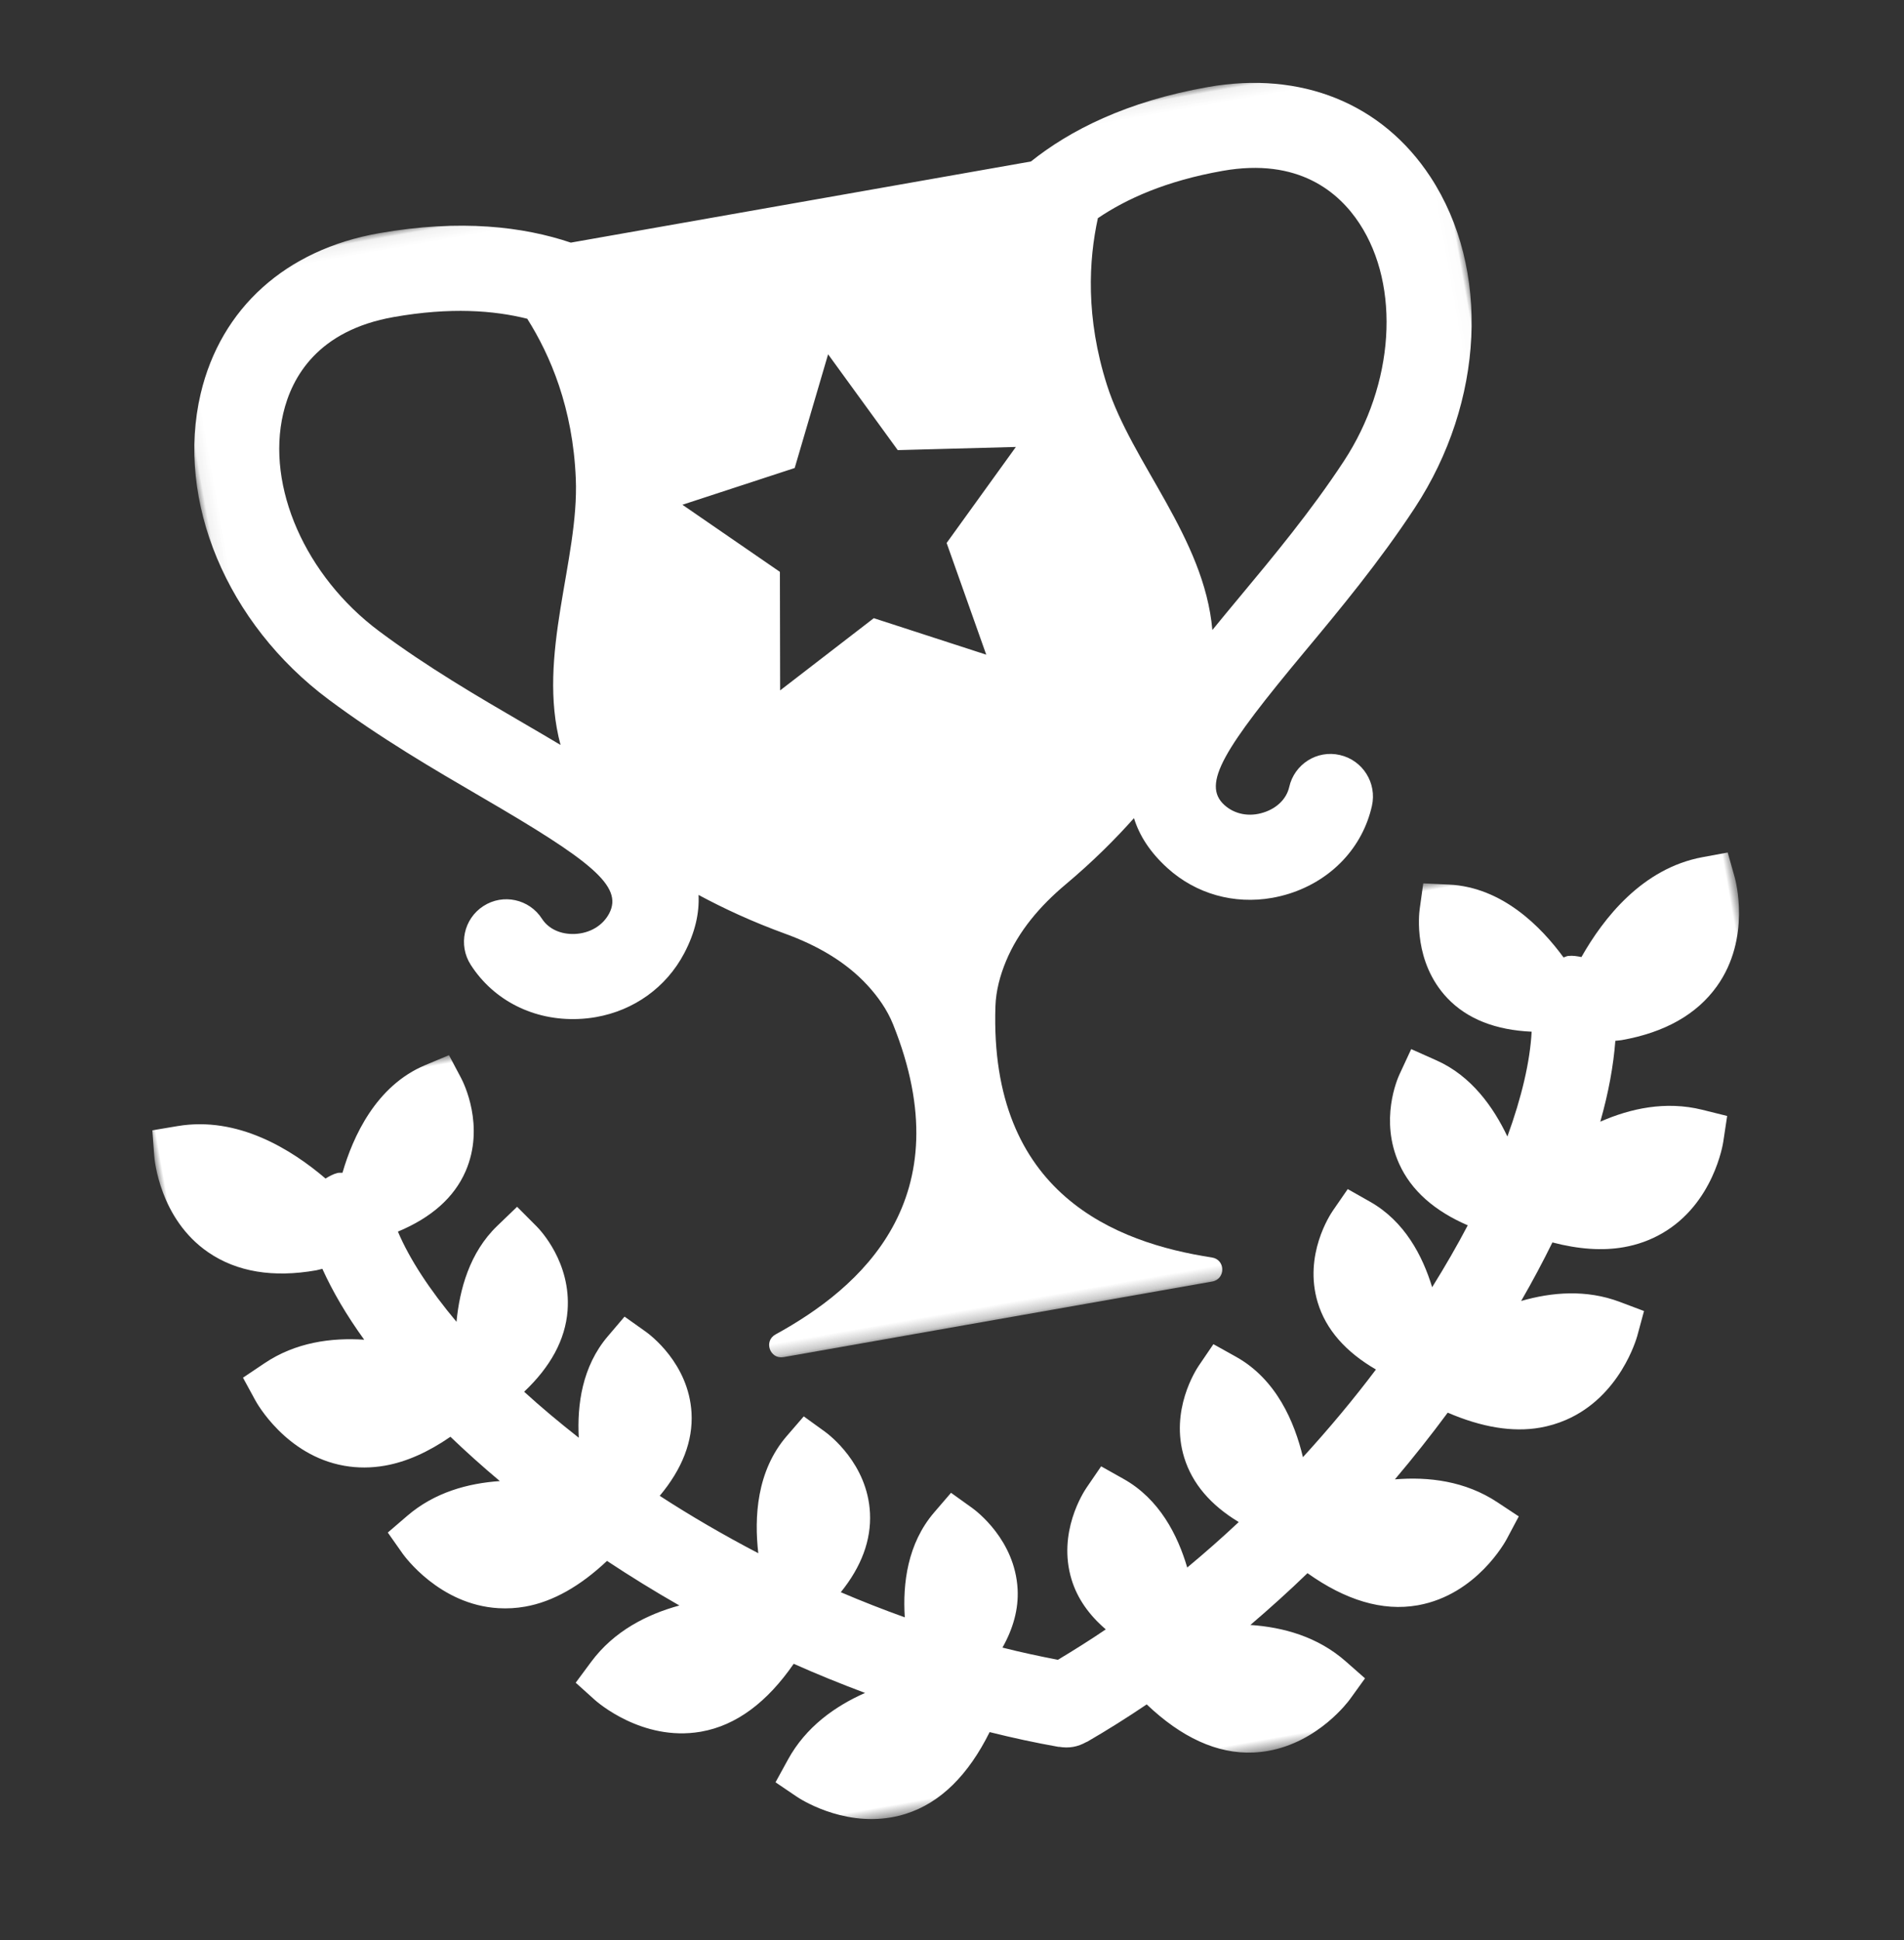
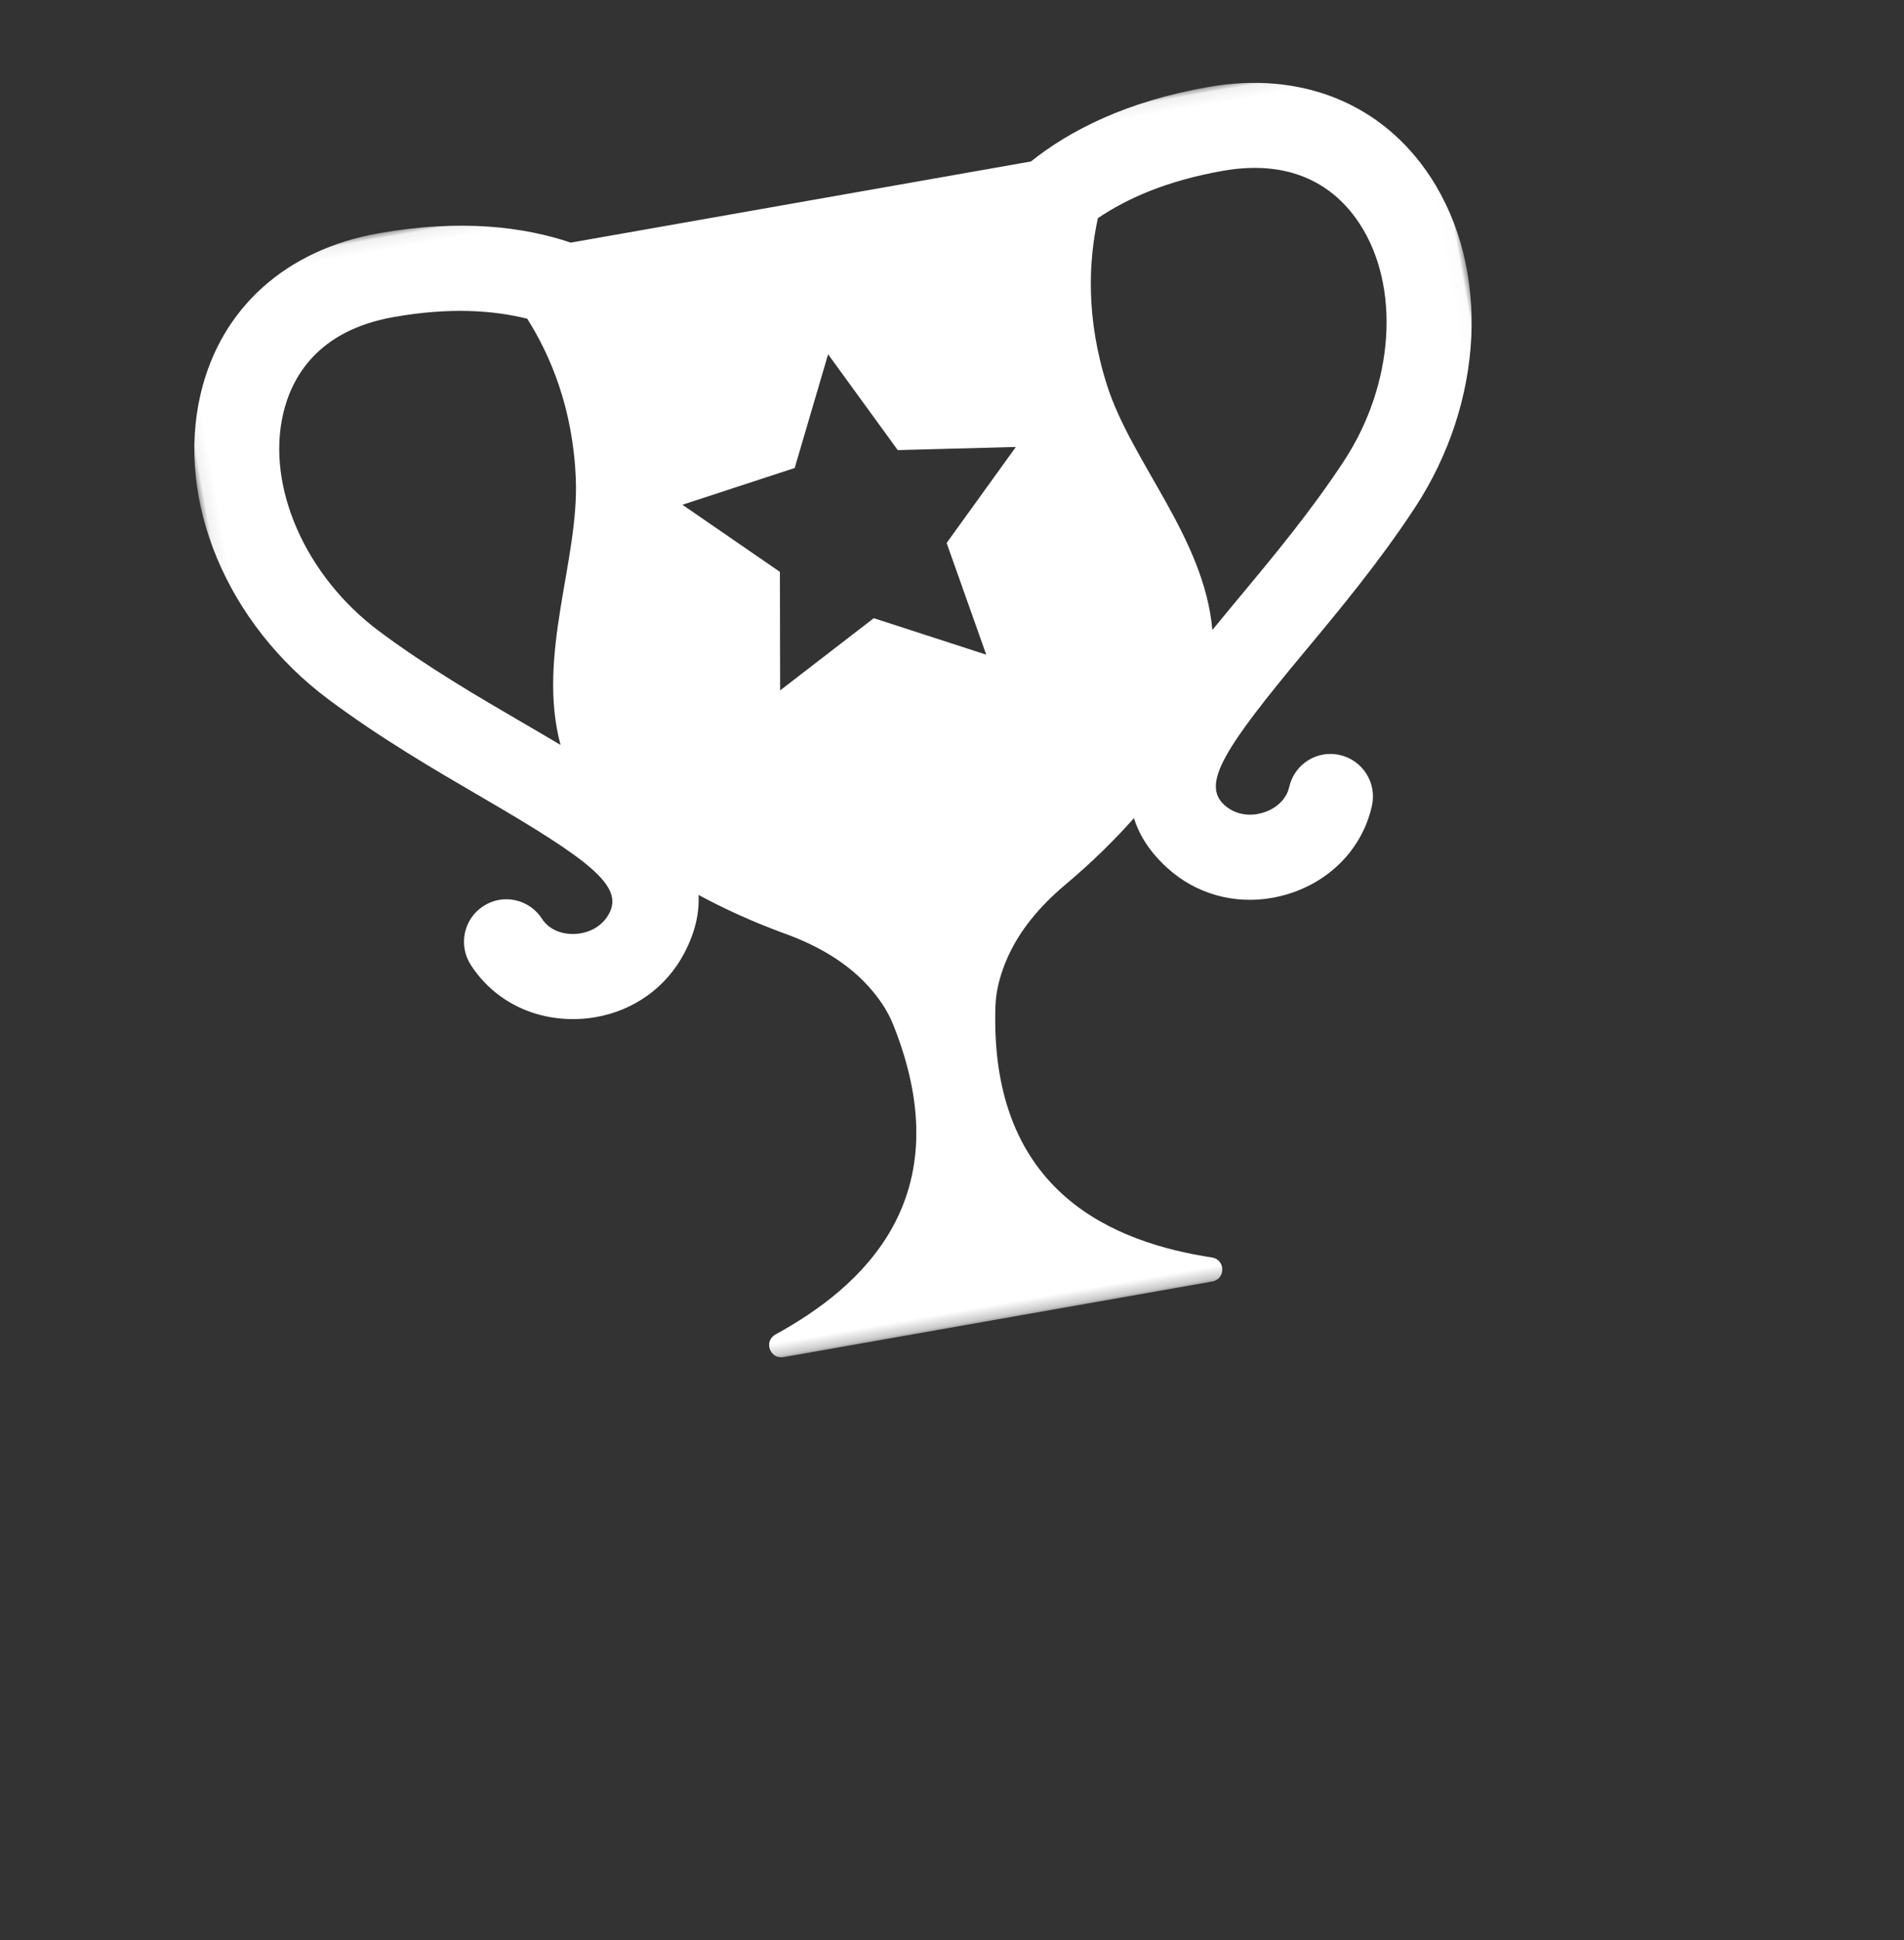
<svg xmlns="http://www.w3.org/2000/svg" xmlns:xlink="http://www.w3.org/1999/xlink" width="158px" height="161px" viewBox="0 0 158 161" version="1.1">
  <rect x="0" y="0" width="158" height="161" fill="#333333" stroke="none" />
  <title>Slice 1</title>
  <desc>Created with Sketch.</desc>
  <defs>
-     <polygon id="path-1" points="0 0.845 133.241 0.845 133.241 69.5 0 69.5" />
    <polygon id="path-3" points="1.067 1.069 107.981 1.069 107.981 98.737 1.067 98.737" />
  </defs>
  <g id="Page-1" stroke="none" stroke-width="1" fill="none" fill-rule="evenodd">
    <g id="bandeau-offre-été" transform="translate(-1511, -288)">
      <g id="illustrations" transform="translate(54, 57)">
        <g id="Group-7" transform="translate(1535.5, 311) rotate(-10) translate(-1535.5, -311) translate(1468, 242)">
          <g id="Group-3" transform="translate(0, 68.431)">
            <mask id="mask-2" fill="white">
              <use xlink:href="#path-1" />
            </mask>
            <g id="Clip-2" />
-             <path d="M121.615,16.512 C125.249,16.512 128.122,15.5 130.176,13.491 C133.695,10.048 133.232,5.056 133.209,4.847 L132.995,2.711 L130.859,2.729 C125.8,2.774 121.908,6.268 119.534,9.146 C119.195,9.013 118.849,8.887 118.466,8.865 C118.324,8.854 118.202,8.91 118.064,8.916 C116.698,6.131 114.087,2.292 109.754,1.316 L107.669,0.845 L107.009,2.886 C106.872,3.311 105.726,7.15 107.981,10.566 C109.305,12.567 111.474,13.877 114.388,14.527 C113.829,16.951 112.624,19.749 110.897,22.742 C110.178,20.14 108.829,17.271 106.203,15.503 L104.296,14.215 L102.977,16.107 C102.738,16.448 100.672,19.556 101.661,23.422 C102.262,25.779 103.875,27.781 106.378,29.429 C105.22,30.93 103.943,32.45 102.577,33.973 C102.244,31.259 101.279,28.199 98.747,26.104 L97.092,24.739 L95.589,26.263 C95.272,26.58 92.527,29.488 93.004,33.559 C93.281,35.899 94.575,38.015 96.798,39.888 C94.557,41.98 92.131,44.026 89.568,46 C89.388,43.012 88.528,39.255 85.538,36.825 L83.88,35.476 L82.385,37.011 C82.074,37.331 79.347,40.261 79.861,44.327 C80.142,46.56 81.331,48.583 83.388,50.376 C81.808,51.41 80.185,52.399 78.522,53.35 C78.212,50.568 77.24,47.358 74.604,45.199 L72.945,43.84 L71.447,45.371 C71.135,45.691 68.398,48.612 68.899,52.678 C69.1,54.311 69.821,55.825 70.975,57.23 C69.546,57.874 68.09,58.462 66.621,59.027 C65.153,58.462 63.697,57.874 62.269,57.23 C63.422,55.826 64.147,54.312 64.348,52.681 C64.843,48.612 62.107,45.691 61.794,45.371 L60.296,43.84 L58.637,45.199 C56.001,47.358 55.031,50.568 54.722,53.35 C53.059,52.398 51.436,51.409 49.855,50.375 C51.911,48.582 53.099,46.56 53.381,44.327 C53.894,40.261 51.167,37.331 50.855,37.011 L49.362,35.473 L47.698,36.828 C44.713,39.256 43.855,43.011 43.674,45.999 C41.112,44.026 38.686,41.98 36.446,39.889 C38.672,38.016 39.964,35.899 40.242,33.559 C40.718,29.488 37.973,26.58 37.657,26.263 L36.154,24.739 L34.504,26.104 C31.967,28.199 31,31.26 30.667,33.975 C29.302,32.451 28.024,30.933 26.866,29.43 C29.37,27.781 30.983,25.78 31.585,23.422 C32.57,19.558 30.513,16.45 30.274,16.107 L28.955,14.215 L27.043,15.5 C24.415,17.27 23.066,20.139 22.345,22.741 C20.619,19.748 19.414,16.95 18.857,14.526 C21.769,13.875 23.936,12.566 25.261,10.566 C27.515,7.15 26.37,3.311 26.233,2.886 L25.573,0.845 L23.487,1.316 C19.157,2.293 16.545,6.131 15.178,8.916 C15.04,8.91 14.922,8.855 14.78,8.865 C14.395,8.887 14.048,9.013 13.708,9.147 C11.335,6.268 7.442,2.774 2.383,2.729 L0.247,2.711 L0.032,4.847 C0.009,5.056 -0.454,10.048 3.066,13.491 C5.119,15.5 7.993,16.512 11.626,16.512 C11.791,16.512 11.98,16.482 12.147,16.478 C12.665,18.499 13.458,20.637 14.544,22.873 C11.879,22.219 8.889,22.101 6.05,23.364 L4.092,24.231 L4.775,26.265 C4.839,26.465 6.475,31.205 11.095,32.885 C12.153,33.271 13.267,33.464 14.432,33.464 C16.236,33.464 18.165,32.977 20.193,32.048 C21.248,33.489 22.376,34.932 23.592,36.38 C20.961,36.101 18.112,36.355 15.536,37.88 L13.694,38.972 L14.605,40.912 C14.697,41.103 16.869,45.619 21.655,46.748 C22.373,46.918 23.106,47.004 23.854,47.004 C26.195,47.004 28.656,46.118 31.2,44.448 C32.881,46.042 34.636,47.607 36.473,49.134 C33.691,49.39 30.756,50.28 28.441,52.477 L26.887,53.95 L28.207,55.639 C28.34,55.805 31.456,59.723 36.374,59.756 L36.438,59.756 C39.411,59.756 42.269,58.288 44.975,55.545 C46.734,56.736 48.545,57.866 50.386,58.954 C47.743,59.606 45.059,60.876 43.124,63.293 L41.782,64.967 L43.321,66.459 C43.459,66.594 46.507,69.5 50.76,69.5 C51.153,69.5 51.557,69.474 51.969,69.421 C54.978,69.025 57.657,67.131 60.003,63.95 C61.786,64.745 63.591,65.482 65.415,66.148 C65.44,66.157 65.465,66.154 65.49,66.161 C65.852,66.286 66.231,66.362 66.621,66.362 C67.011,66.362 67.389,66.286 67.751,66.161 C67.776,66.154 67.801,66.157 67.826,66.148 C69.651,65.482 71.455,64.745 73.239,63.95 C75.584,67.131 78.263,69.025 81.271,69.421 C81.684,69.474 82.087,69.5 82.482,69.5 C86.735,69.5 89.782,66.594 89.92,66.459 L91.455,64.967 L90.116,63.293 C88.183,60.876 85.501,59.606 82.856,58.953 C84.698,57.866 86.511,56.735 88.269,55.543 C90.973,58.288 93.831,59.756 96.807,59.756 L96.868,59.756 C101.785,59.723 104.901,55.805 105.034,55.639 L106.354,53.95 L104.8,52.477 C102.484,50.281 99.548,49.393 96.764,49.138 C98.603,47.609 100.36,46.043 102.042,44.448 C104.585,46.118 107.046,47.004 109.388,47.004 C110.135,47.004 110.868,46.918 111.587,46.748 C116.372,45.619 118.544,41.103 118.637,40.912 L119.548,38.972 L117.705,37.88 C115.131,36.355 112.282,36.101 109.651,36.38 C110.867,34.932 111.995,33.488 113.05,32.047 C115.078,32.977 117.006,33.464 118.815,33.464 C119.974,33.464 121.088,33.271 122.146,32.885 C126.77,31.207 128.407,26.467 128.47,26.265 L129.153,24.231 L127.197,23.362 C124.349,22.102 121.362,22.219 118.703,22.87 C119.787,20.636 120.58,18.499 121.098,16.478 C121.265,16.482 121.452,16.512 121.615,16.512" id="Fill-1" fill="#FFFFFF" mask="url(#mask-2)" />
          </g>
          <g id="Group-6" transform="translate(12.097, 0.034)">
            <mask id="mask-4" fill="white">
              <use xlink:href="#path-3" />
            </mask>
            <g id="Clip-5" />
            <path d="M76.903,23.958 C76.12,18.124 77.216,13.49 78.566,10.197 C81.167,9.035 84.667,8.13 89.455,8.13 C95.833,8.13 98.639,11.544 99.867,14.405 C102.332,20.145 100.402,28.034 95.173,33.589 C91.769,37.208 87.997,40.398 84.67,43.212 C83.771,43.972 82.871,44.735 81.987,45.502 C82.66,37.825 77.804,30.679 76.903,23.958 L76.903,23.958 Z M61.525,34.559 L63.153,44.258 L54.489,39.655 L45.794,44.207 L47.483,34.517 L40.483,27.629 L50.188,26.244 L54.557,17.434 L58.868,26.268 L68.567,27.711 L61.525,34.559 Z M32.147,23.958 C31.246,30.679 26.389,37.825 27.063,45.501 C26.178,44.735 25.277,43.97 24.378,43.21 C21.05,40.396 17.279,37.208 13.874,33.589 C8.645,28.034 6.715,20.145 9.181,14.405 C10.409,11.544 13.213,8.13 19.593,8.13 C24.378,8.13 27.88,9.032 30.483,10.194 C31.833,13.487 32.931,18.122 32.147,23.958 L32.147,23.958 Z M89.206,48.609 C92.676,45.677 96.607,42.347 100.288,38.44 C107.507,30.774 109.935,19.994 106.333,11.611 C103.451,4.912 97.3,1.069 89.455,1.069 C82.562,1.069 77.526,2.627 73.91,4.601 L55.941,4.601 L54.524,4.601 L53.108,4.601 L35.139,4.601 C31.522,2.627 26.485,1.069 19.593,1.069 C11.748,1.069 5.598,4.912 2.714,11.611 C-0.887,19.994 1.542,30.774 8.76,38.44 C12.439,42.347 16.372,45.674 19.84,48.609 C27.81,55.344 30.193,57.932 28.607,59.974 C27.907,60.874 26.748,61.313 25.505,61.15 C24.346,60.996 23.429,60.358 23.044,59.443 C22.293,57.643 20.231,56.794 18.438,57.553 C16.647,58.307 15.803,60.375 16.556,62.173 C17.916,65.426 20.913,67.66 24.57,68.149 C25.065,68.217 25.556,68.249 26.041,68.249 C29.235,68.249 32.197,66.838 34.158,64.318 C35.371,62.756 35.991,61.236 36.18,59.745 C38.039,61.21 40.141,62.686 42.741,64.188 C45.088,65.545 47.244,67.299 48.701,69.59 C49.37,70.641 49.942,71.838 50.21,73.111 C53.433,88.399 43.741,94.191 36.141,96.767 C35.049,97.136 35.318,98.737 36.47,98.737 L53.108,98.737 L54.524,98.737 L55.941,98.737 L72.58,98.737 C73.732,98.737 74,97.136 72.908,96.767 C65.309,94.191 55.616,88.399 58.84,73.111 C59.108,71.838 59.679,70.641 60.349,69.59 C61.805,67.299 63.962,65.545 66.31,64.188 C68.909,62.686 71.012,61.209 72.871,59.744 C73.06,61.235 73.68,62.754 74.894,64.316 C76.856,66.838 79.812,68.249 83.01,68.249 C83.492,68.249 83.981,68.217 84.473,68.153 C88.134,67.663 91.131,65.428 92.492,62.173 C93.244,60.375 92.401,58.307 90.608,57.553 C88.817,56.79 86.751,57.645 86.003,59.443 C85.618,60.358 84.702,60.996 83.543,61.15 C82.296,61.323 81.145,60.874 80.449,59.974 C78.859,57.932 81.242,55.346 89.206,48.609 L89.206,48.609 Z" id="Fill-4" fill="#FFFFFF" mask="url(#mask-4)" />
          </g>
        </g>
      </g>
    </g>
  </g>
</svg>